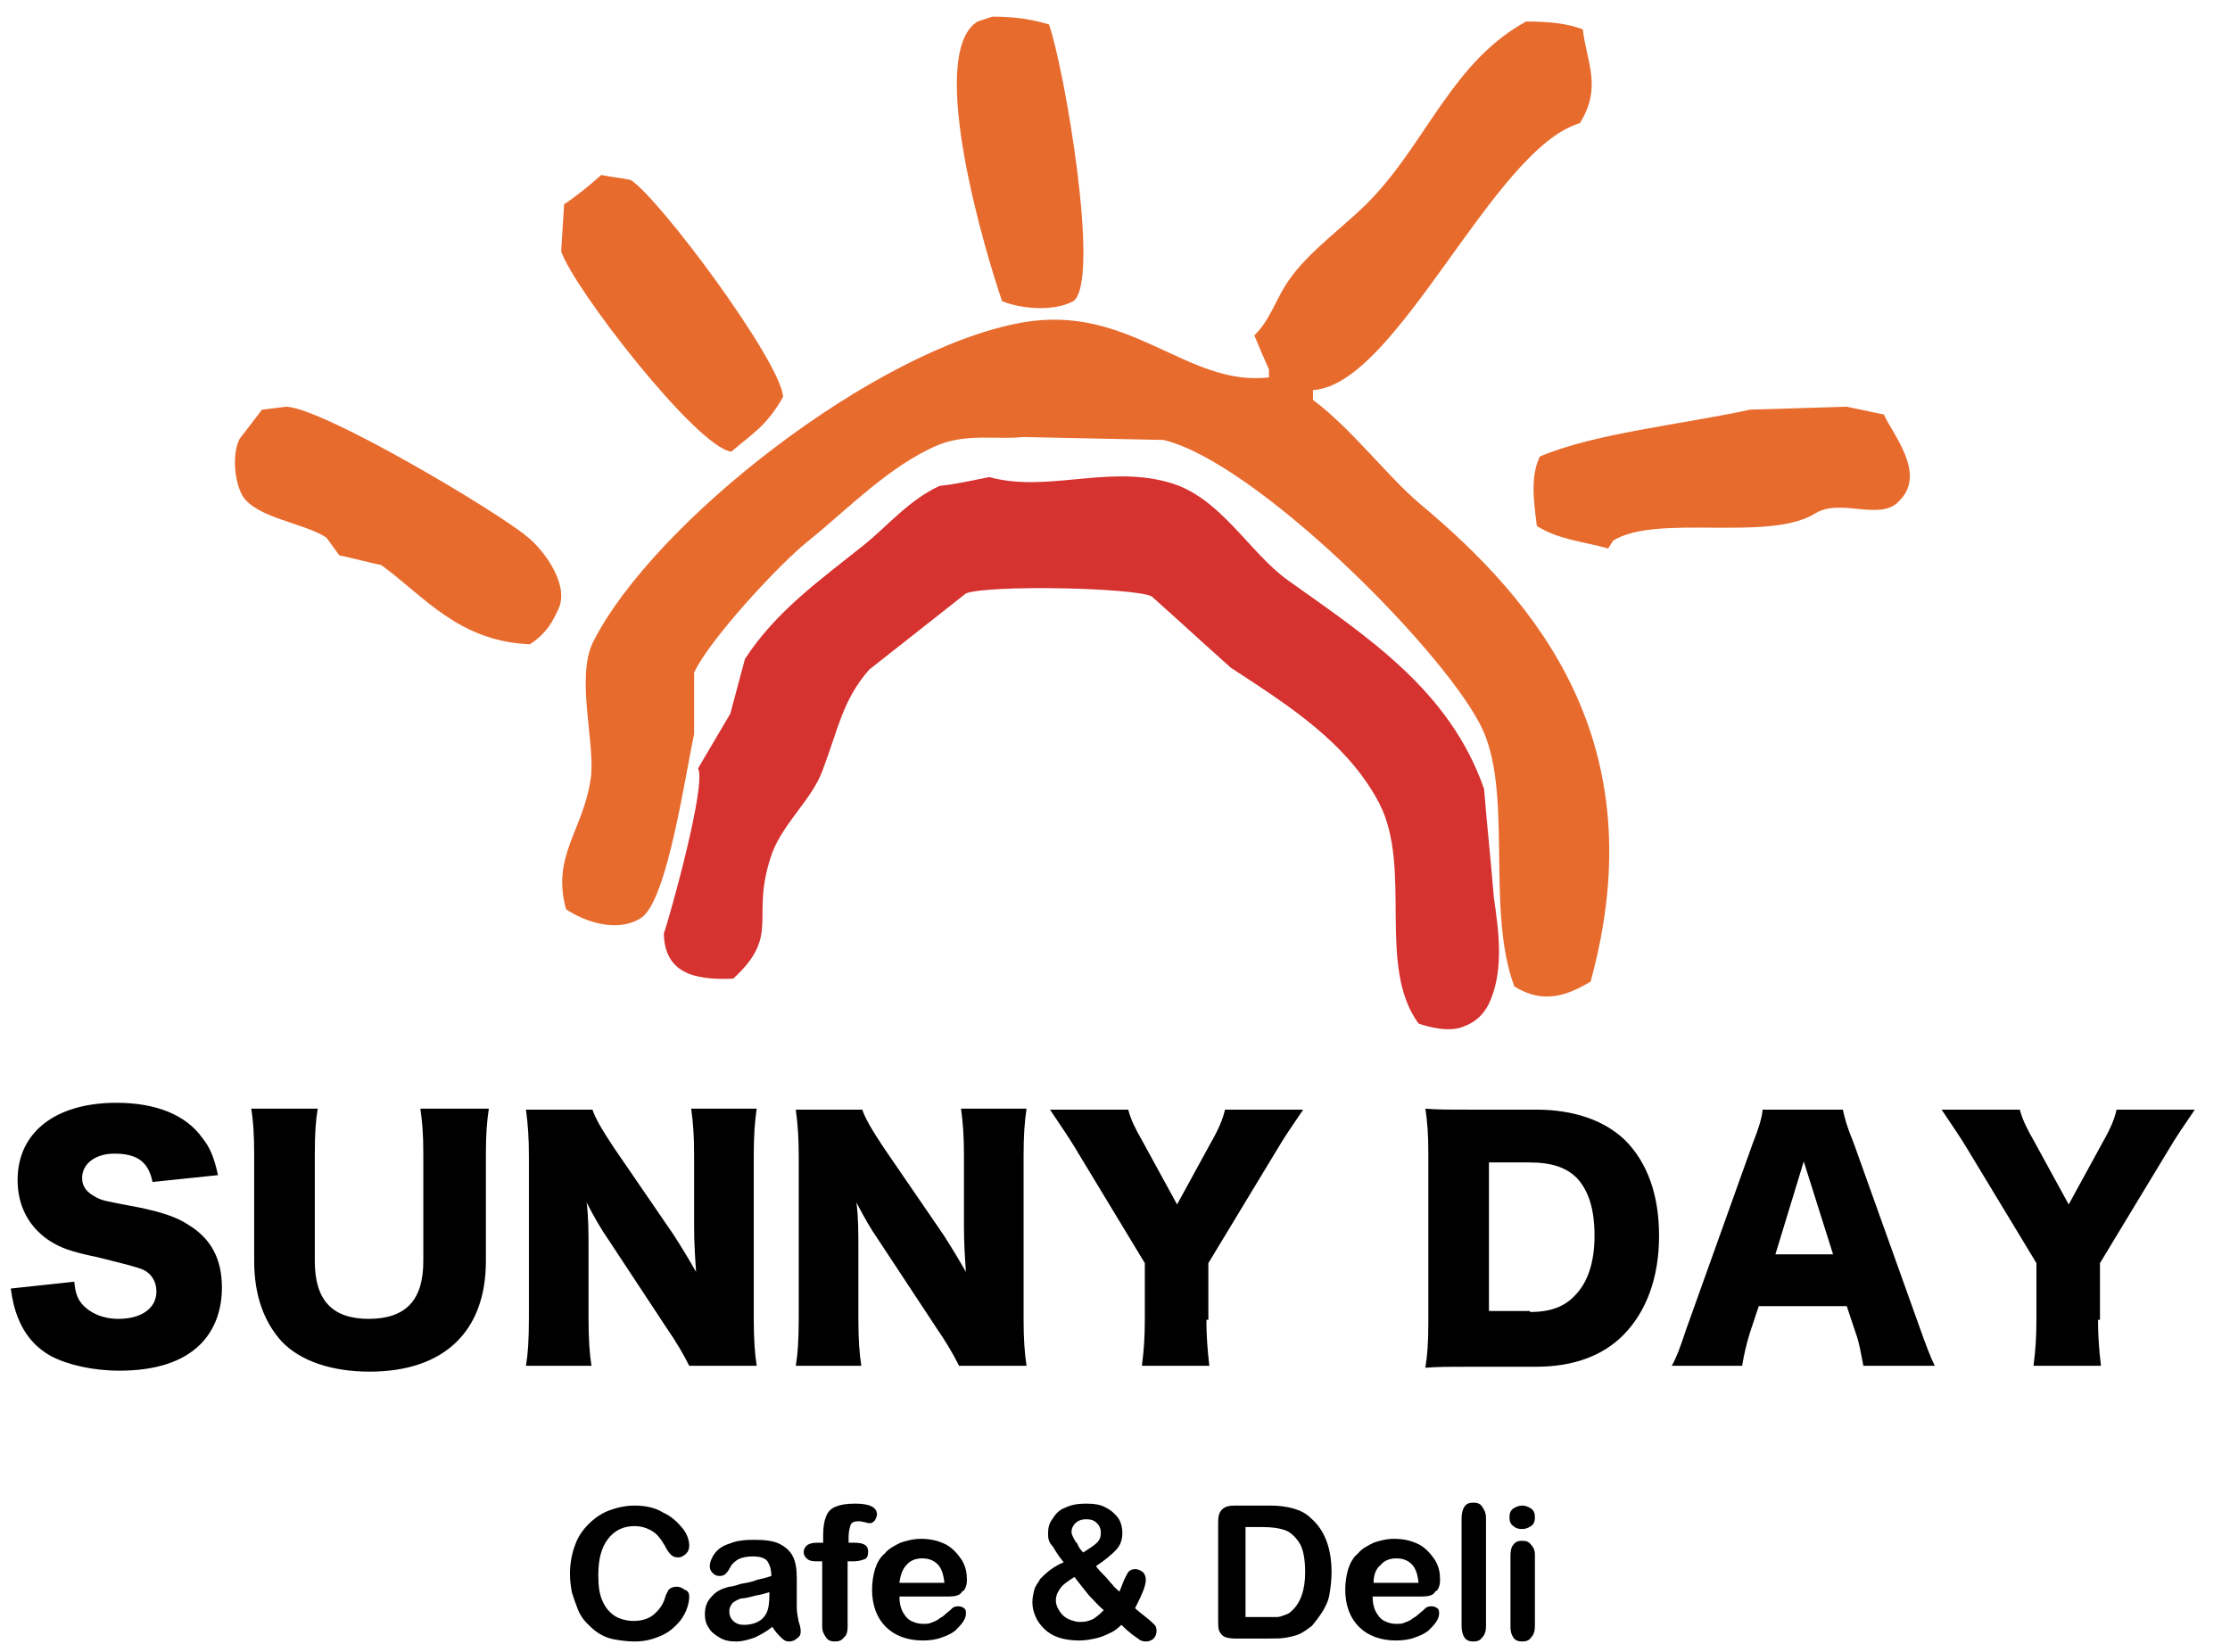
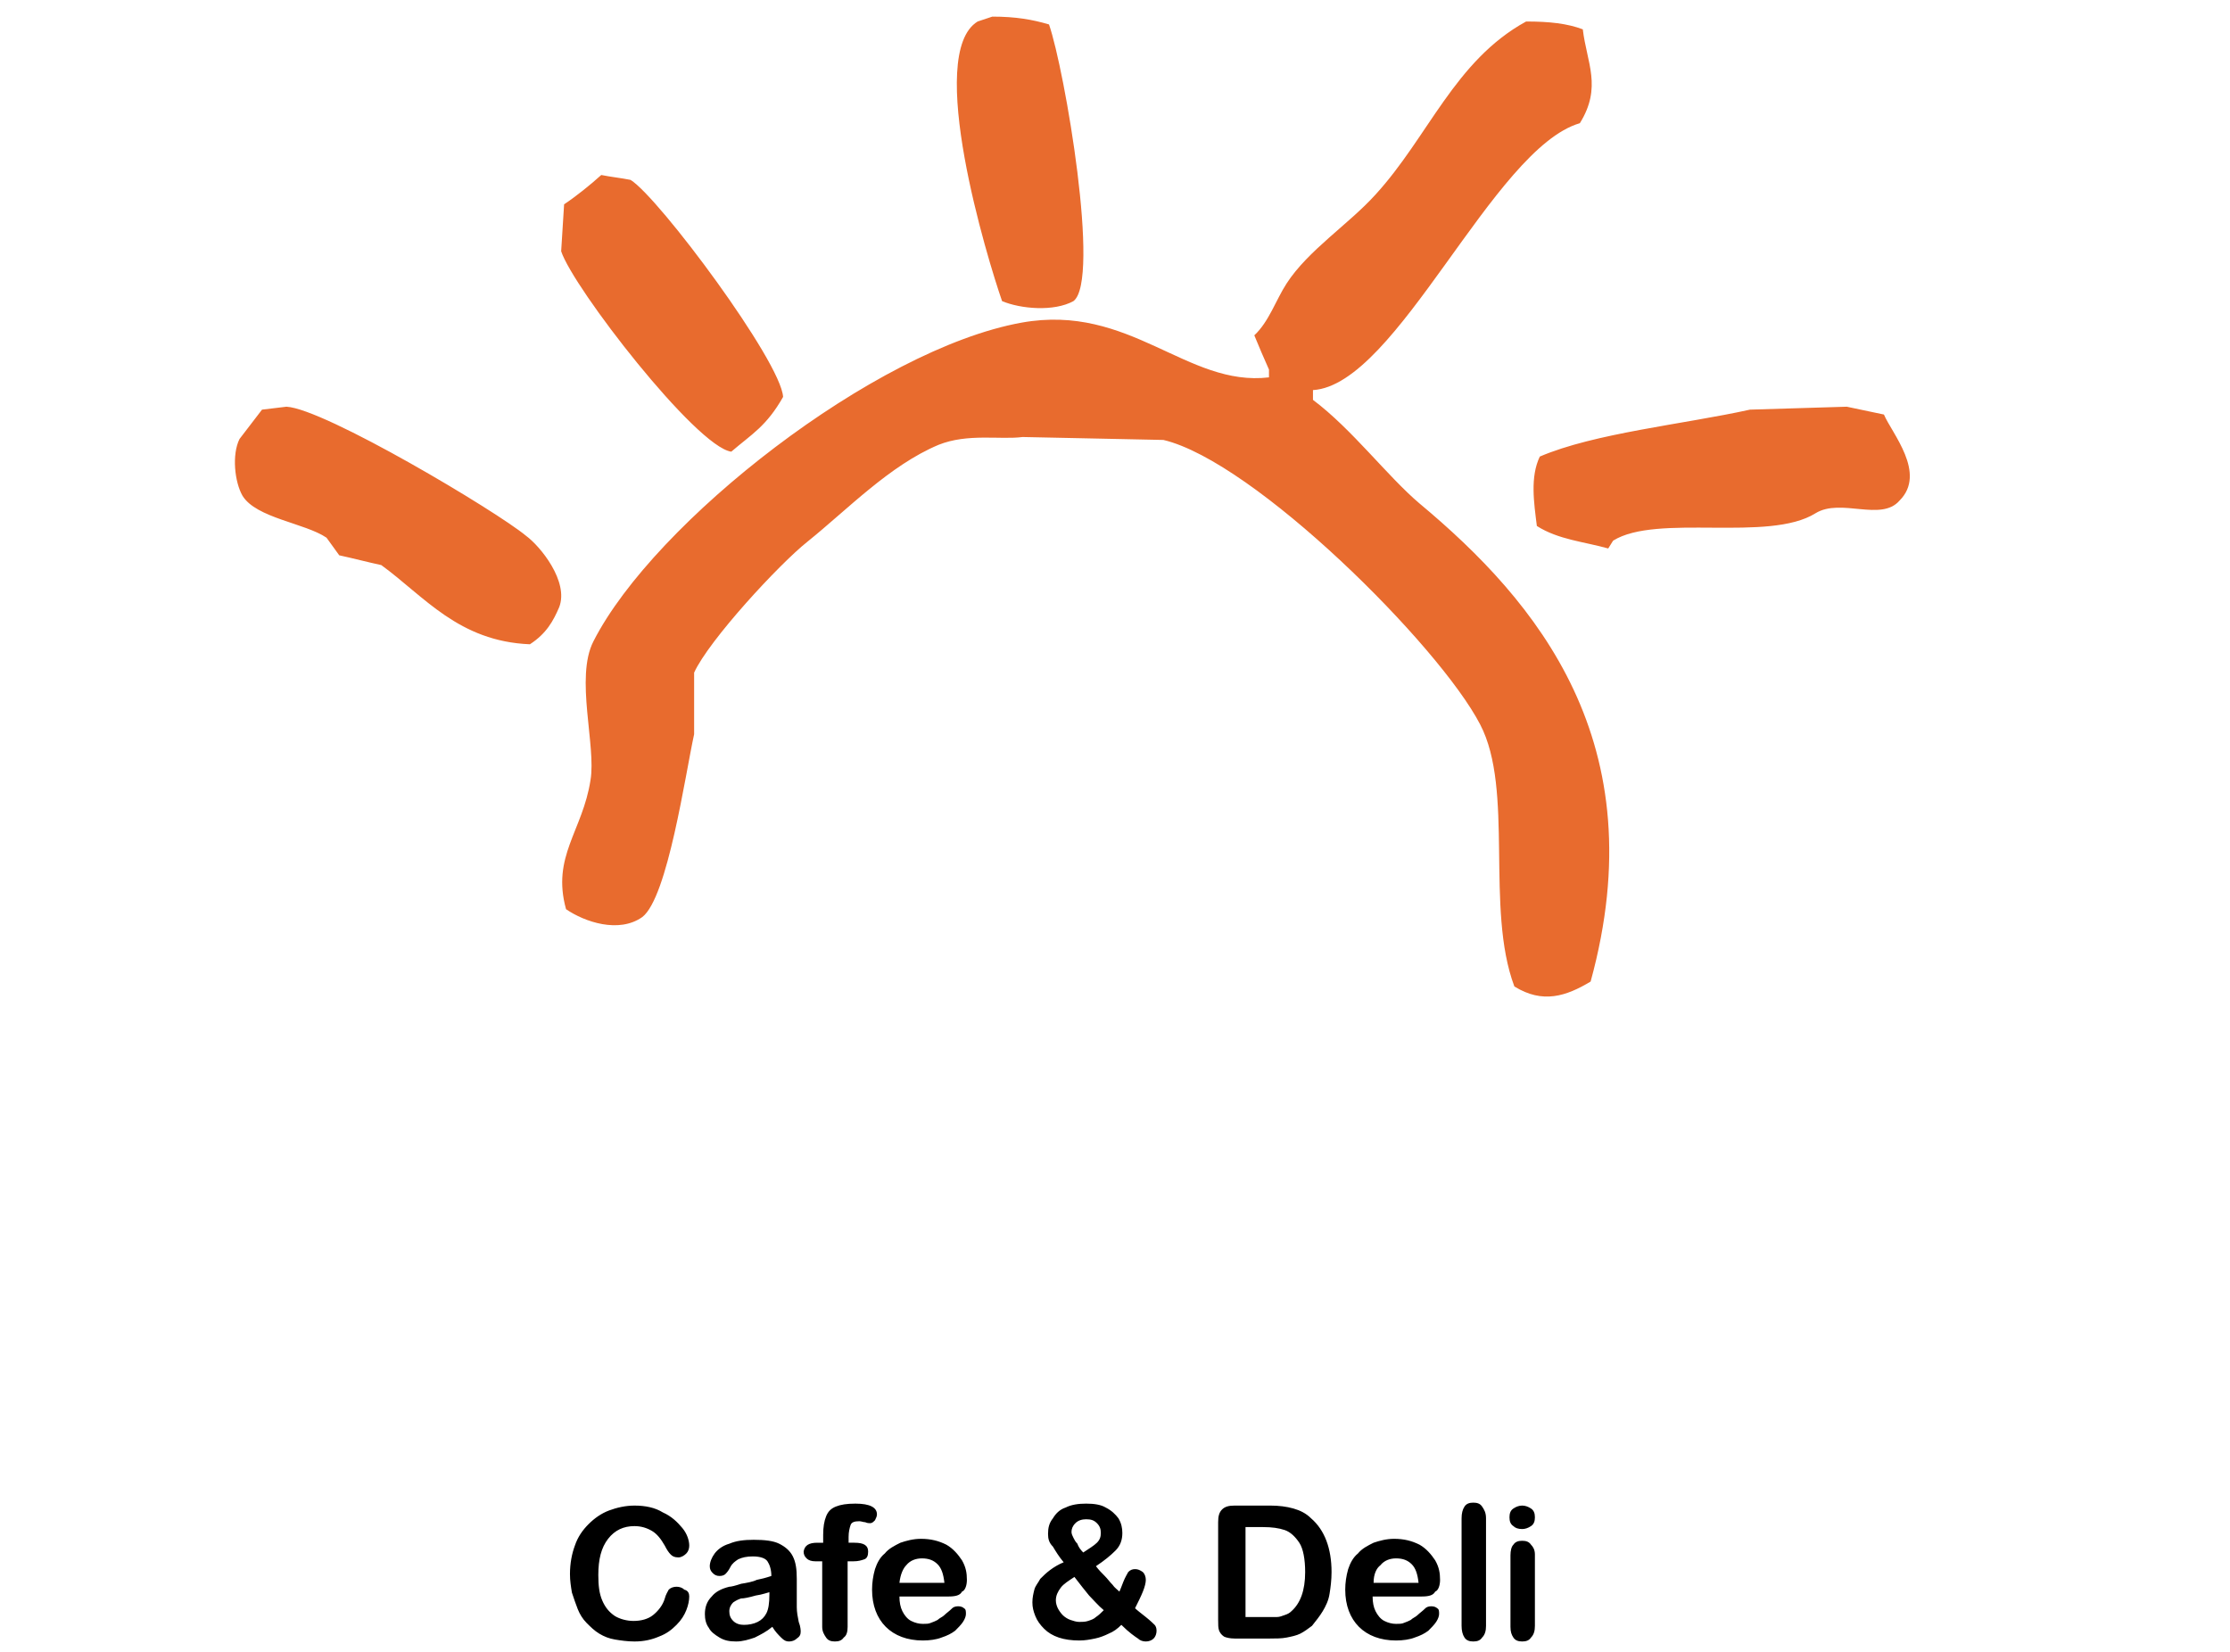
<svg xmlns="http://www.w3.org/2000/svg" xmlns:xlink="http://www.w3.org/1999/xlink" id="レイヤー_1" viewBox="0 0 228.1 169">
  <style>.st0{clip-path:url(#SVGID_2_)}.st1{fill-rule:evenodd;clip-rule:evenodd;fill:#e86b2e}.st1,.st2,.st3{clip-path:url(#SVGID_4_)}.st3{fill-rule:evenodd;clip-rule:evenodd;fill:#d53230}</style>
  <defs>
    <path id="SVGID_1_" d="M-34.3-15.9h284v200.8h-284z" />
  </defs>
  <clipPath id="SVGID_2_">
    <use xlink:href="#SVGID_1_" overflow="visible" />
  </clipPath>
  <g class="st0">
    <defs>
      <path id="SVGID_3_" d="M-34.3-15.9h284v200.8h-284z" />
    </defs>
    <clipPath id="SVGID_4_">
      <use xlink:href="#SVGID_3_" overflow="visible" />
    </clipPath>
    <path class="st1" d="M109.8 30.8c2.8-2.1-.9-23.7-2.5-28.3-1.7-.5-3.4-.8-5.8-.8l-1.5.5c-5.4 3.3 1 24.3 2.5 28.6 1.9.8 5.3 1.1 7.3 0m35.4 20.7c-3.3-2.8-6.9-7.6-10.9-10.6v-1c8.6-.5 18.4-24.7 27.3-27.3 2.3-3.7.7-6.2.3-9.6-1.6-.6-3.4-.8-5.8-.8-7.3 4-10 11.8-15.4 17.7-2.7 3-6.9 5.7-9.1 9.1-1.1 1.7-1.8 3.9-3.3 5.3.5 1.2 1 2.4 1.5 3.5v.8c-8.4 1-14.2-7.6-25.3-5.6-15 2.7-37.6 20.4-43.8 32.6-1.9 3.7.3 10.7-.3 14.2-.8 5.2-4 7.8-2.5 13.2 1.9 1.3 5.4 2.5 7.8.8 2.6-2 4.4-14.6 5.3-18.7v-6.3c1.5-3.3 8.7-11.1 11.6-13.4 4.1-3.3 8.4-7.8 13.4-9.9 3-1.2 6.3-.5 8.6-.8l14.4.3c9.3 2.2 28.2 21 32.4 29.1 3.5 6.7.5 18.8 3.5 26.8 2.9 1.8 5.3 1 7.8-.5 6.7-24.4-5.5-38.9-17.5-48.9m-70.4-5.3c2.1-1.8 3.6-2.6 5.3-5.6-.2-3.6-12.7-20.4-15.6-22.2-1-.2-2-.3-3-.5-1.1 1-2.6 2.2-3.8 3l-.3 4.8c1.2 3.7 13.8 20 17.4 20.5m-21 8.6c-3-2.5-20.6-13-24.5-13.2l-2.5.3-2.3 3c-.8 1.6-.5 4.4.3 5.8 1.4 2.3 6.4 2.8 8.6 4.3l1.3 1.8c1.4.3 2.9.7 4.3 1 4.4 3.2 7.9 7.8 15.2 8.1 1.7-1.1 2.4-2.4 3-3.8 1-2.6-1.9-6.2-3.4-7.3m138.9-12.4l-3.8-.8-9.9.3c-6.8 1.5-15.9 2.4-21.5 4.8-1 2.1-.6 4.7-.3 7.1 2.2 1.4 4.8 1.6 7.3 2.3l.5-.8c4.5-2.8 15.9.2 20.7-2.8 2.6-1.6 6.7.9 8.6-1.3 2.8-2.8-.8-6.9-1.6-8.8" />
-     <path class="st2" d="M7.6 131.1c.1 1.1.3 1.7.8 2.3.8.9 2.1 1.5 3.7 1.5 2.4 0 3.9-1.1 3.9-2.8 0-1-.5-1.8-1.3-2.2-.7-.3-1.5-.5-4.7-1.3-2.9-.6-3.9-1-5.1-1.8-2-1.4-3.1-3.5-3.1-6.1 0-4.9 3.9-7.9 10.1-7.9 4 0 7.1 1.2 8.8 3.6.8 1 1.2 2 1.6 3.8l-6.7.7c-.4-2-1.5-2.9-3.9-2.9-1.9 0-3.3 1-3.3 2.5 0 .9.5 1.5 1.5 2 .6.3.6.3 4.3 1 2.4.5 3.9 1 5.1 1.8 2.3 1.4 3.4 3.5 3.4 6.4 0 2.4-.8 4.4-2.2 5.8-1.8 1.8-4.6 2.7-8.3 2.7-2.7 0-5.3-.6-7-1.5-1.6-.9-2.7-2.2-3.4-4-.3-.8-.5-1.5-.7-2.9l6.5-.7zM50 113.4c-.2 1.4-.3 2.5-.3 4.8V129c0 7.2-4.3 11.3-11.9 11.3-3.9 0-7.1-1.1-9-3.1-1.8-2-2.8-4.7-2.8-8.2v-10.8c0-2.2-.1-3.6-.3-4.8h6.8c-.2 1.2-.3 2.4-.3 4.8V129c0 4 1.8 5.9 5.5 5.9 3.8 0 5.6-1.9 5.6-5.9v-10.8c0-2.4-.1-3.3-.3-4.8h7zm18.9 12.9c.9 1.4 1.5 2.4 2.3 3.8-.1-1.5-.2-2.9-.2-4.7v-7.2c0-2.1-.1-3.3-.3-4.8h6.7c-.2 1.4-.3 2.7-.3 4.8V135c0 1.9.1 3.4.3 4.7h-6.9c-.6-1.2-1.3-2.4-2.4-4l-5.8-8.8c-.9-1.3-1.4-2.2-2.3-3.9.2 1.4.2 3.2.2 4.7v7.1c0 2.2.1 3.6.3 4.9h-6.7c.2-1.2.3-2.6.3-4.9v-16.6c0-1.8-.1-3.2-.3-4.7h6.8c.3.9 1 2.1 2.2 3.9l6.1 8.9zm27.6 0c.9 1.4 1.5 2.4 2.3 3.8-.1-1.5-.2-2.9-.2-4.7v-7.2c0-2.1-.1-3.3-.3-4.8h6.7c-.2 1.4-.3 2.7-.3 4.8V135c0 1.9.1 3.4.3 4.7h-6.9c-.6-1.2-1.3-2.4-2.4-4l-5.8-8.8c-.9-1.3-1.4-2.2-2.3-3.9.2 1.4.2 3.2.2 4.7v7.1c0 2.2.1 3.6.3 4.9h-6.7c.2-1.2.3-2.6.3-4.9v-16.6c0-1.8-.1-3.2-.3-4.7h6.8c.3.9 1 2.1 2.2 3.9l6.1 8.9zm26.9 8.7c0 1.6.1 3 .3 4.7h-6.9c.2-1.5.3-2.9.3-4.7v-5.8l-7.2-11.9c-.6-1-1.3-2-2.5-3.8h8c.3 1.1.7 1.9 1.5 3.3l3.5 6.4 3.5-6.4c.8-1.4 1.2-2.4 1.4-3.3h8c-.9 1.3-2.1 3.1-2.5 3.8l-7.2 11.9v5.8zm22.7-17c0-2.1-.1-3.2-.3-4.6 1.3.1 2 .1 4.7.1h6.6c3.9 0 7 1.1 9.1 3.1 2.3 2.3 3.5 5.6 3.5 9.8 0 4.3-1.3 7.8-3.7 10.2-2.1 2.1-5.1 3.2-8.9 3.2h-6.7c-2.4 0-3.3 0-4.6.1.2-1.4.3-2.4.3-4.6V118zm10.4 16.2c2 0 3.5-.5 4.6-1.7 1.3-1.3 2-3.4 2-6.1 0-2.7-.6-4.6-1.8-5.9-1.1-1.1-2.6-1.6-4.9-1.6h-4.1v15.2h4.2zm34.1 5.5c-.3-1.5-.4-2.3-.8-3.4l-.9-2.7h-9l-.9 2.7c-.4 1.3-.6 2.2-.8 3.4H171c.5-.9.8-1.7 1.5-3.8l6.8-19c.6-1.5.9-2.5 1-3.4h8.2c.2.9.4 1.7 1.1 3.4l6.8 19c.6 1.7 1.1 3 1.5 3.8h-7.3zm-6.1-20.9l-2.9 9.5h5.9l-3-9.5zm30.1 16.2c0 1.6.1 3 .3 4.7H208c.2-1.5.3-2.9.3-4.7v-5.8l-7.2-11.9c-.6-1-1.3-2-2.5-3.8h8c.3 1.1.7 1.9 1.5 3.3l3.5 6.4 3.5-6.4c.8-1.4 1.2-2.4 1.4-3.3h8c-.9 1.3-2.1 3.1-2.5 3.8l-7.2 11.9v5.8z" />
-     <path class="st3" d="M101.2 48.8c5.8 1.6 12-1.2 18.2.5 5.4 1.4 8.3 7.2 12.4 10.1 8 5.7 16.5 11.2 20 21.3.3 3.7.7 7.4 1 11.1.5 3.4 1 7.2-.3 10.4-.5 1.3-1.4 2.3-2.8 2.8-1.4.6-3.4.1-4.6-.3-4.3-5.9-.6-15.8-4-22.5-3.3-6.3-9.4-10.1-15.2-13.9-2.7-2.4-5.4-4.9-8.1-7.3-1.8-.9-16.7-1.2-19-.3l-9.9 7.8c-2.7 3.1-3.1 5.9-4.8 10.4-1.1 2.9-3.9 5.2-5.1 8.3-2.4 6.7 1 8.3-4 12.9-4.2.2-7-.7-7.1-4.6.6-1.7 4.4-15.3 3.5-16.9 1.1-1.9 2.2-3.7 3.3-5.6.5-1.9 1-3.7 1.5-5.6 3.2-4.9 7.6-8 12.1-11.6 2.5-2 4.6-4.6 7.8-6.1 1.9-.2 3.5-.6 5.1-.9" />
    <path class="st2" d="M70.5 163.3c0 .4-.1.9-.3 1.4-.2.5-.5 1-1 1.5s-1 .9-1.8 1.2c-.7.3-1.5.5-2.5.5-.7 0-1.4-.1-2-.2-.6-.1-1.1-.3-1.6-.6s-.9-.7-1.3-1.1c-.4-.4-.7-.9-.9-1.4s-.4-1.1-.6-1.7c-.1-.6-.2-1.2-.2-1.9 0-1.1.2-2.1.5-2.9.3-.9.8-1.6 1.4-2.2.6-.6 1.3-1.1 2.1-1.4.8-.3 1.7-.5 2.6-.5 1.1 0 2.1.2 2.9.7.9.4 1.5 1 2 1.6.5.6.7 1.3.7 1.8 0 .3-.1.6-.3.8-.2.2-.5.4-.8.4-.4 0-.6-.1-.8-.3-.2-.2-.4-.5-.6-.9-.4-.7-.8-1.2-1.3-1.5-.5-.3-1.1-.5-1.8-.5-1.1 0-2 .4-2.7 1.3-.7.9-1 2.1-1 3.7 0 1.1.1 1.9.4 2.6.3.7.7 1.2 1.3 1.6.5.3 1.2.5 1.9.5.8 0 1.5-.2 2-.6.5-.4 1-1 1.2-1.7.1-.4.3-.7.4-.9.2-.2.5-.3.8-.3.3 0 .6.1.8.3.4.1.5.4.5.7m8.5 3.1c-.6.5-1.2.8-1.8 1.1-.6.2-1.2.4-1.9.4s-1.2-.1-1.7-.4c-.5-.3-.9-.6-1.1-1-.3-.4-.4-.9-.4-1.4 0-.7.2-1.3.7-1.8.4-.5 1-.8 1.8-1 .2 0 .6-.1 1.2-.3.6-.1 1.2-.2 1.6-.4.5-.1.9-.2 1.5-.4 0-.7-.2-1.2-.4-1.5-.2-.3-.7-.5-1.5-.5-.6 0-1.1.1-1.5.3-.3.2-.6.4-.8.8s-.4.6-.5.7c-.1.1-.3.2-.6.2s-.5-.1-.7-.3c-.2-.2-.3-.4-.3-.7 0-.4.2-.9.5-1.3s.8-.8 1.5-1c.7-.3 1.5-.4 2.5-.4 1.1 0 2 .1 2.6.4.6.3 1.1.7 1.4 1.3.3.6.4 1.3.4 2.3v2.9c0 .5.1 1 .2 1.5.2.5.2.9.2 1 0 .3-.1.5-.4.7-.2.2-.5.3-.8.3-.3 0-.5-.1-.8-.4-.3-.3-.6-.6-.9-1.1m-.1-3.6c-.4.1-.9.3-1.6.4-.7.2-1.2.3-1.5.3-.3.1-.5.2-.8.4-.2.2-.4.5-.4.9s.1.7.4 1c.3.3.7.4 1.1.4.5 0 1-.1 1.4-.3.4-.2.7-.5.9-.9.2-.4.3-1 .3-1.9v-.3zm4.7-5h.6v-.8c0-.8.1-1.4.3-1.9.2-.5.5-.8 1-1 .5-.2 1.1-.3 2-.3 1.5 0 2.2.4 2.2 1.1 0 .2-.1.4-.2.6-.2.2-.3.3-.5.3-.1 0-.3 0-.5-.1-.2 0-.4-.1-.6-.1-.5 0-.8.1-.9.4-.1.3-.2.7-.2 1.2v.6h.6c1 0 1.4.3 1.4.9 0 .4-.1.7-.4.8-.3.1-.6.2-1.1.2h-.6v6.7c0 .5-.1.9-.4 1.1-.2.3-.5.4-.9.4s-.7-.1-.9-.4c-.2-.3-.4-.6-.4-1.1v-6.7h-.7c-.4 0-.7-.1-.9-.3-.2-.2-.3-.4-.3-.7.1-.6.5-.9 1.4-.9m13.4 5.5h-5c0 .6.1 1.1.3 1.5.2.4.5.8.9 1 .4.2.8.3 1.2.3.3 0 .6 0 .8-.1.3-.1.5-.2.7-.3.2-.2.5-.3.7-.5.2-.2.5-.4.8-.7.1-.1.3-.2.6-.2s.5.1.6.2c.2.1.2.3.2.6 0 .2-.1.5-.3.8-.2.3-.5.6-.8.9-.4.3-.8.5-1.4.7-.5.2-1.2.3-1.9.3-1.6 0-2.9-.5-3.8-1.4-.9-.9-1.4-2.2-1.4-3.8 0-.7.1-1.4.3-2.1.2-.6.5-1.2 1-1.6.4-.5 1-.8 1.6-1.1.6-.2 1.3-.4 2.1-.4 1 0 1.8.2 2.6.6.7.4 1.2 1 1.6 1.6.4.7.5 1.3.5 2 0 .6-.2 1.1-.5 1.2-.2.4-.7.5-1.4.5m-5-1.4h4.6c-.1-.9-.3-1.5-.7-1.9-.4-.4-.9-.6-1.6-.6-.6 0-1.2.2-1.6.7-.3.3-.6.9-.7 1.8m15.2-5c0-.6.1-1.1.5-1.6.3-.5.7-.9 1.3-1.1.6-.3 1.3-.4 2.1-.4s1.5.1 2 .4c.6.3 1 .7 1.3 1.1.3.5.4 1 .4 1.5 0 .7-.2 1.3-.7 1.8-.5.5-1.1 1-2 1.6.3.4.6.7.9 1 .3.3.5.6.8.9.2.3.5.5.7.7.1-.2.2-.5.4-1s.4-.8.5-1c.2-.2.4-.3.7-.3.3 0 .5.1.8.3.2.2.3.5.3.8 0 .3-.1.7-.3 1.2-.2.5-.5 1.1-.8 1.7.2.2.6.5 1.1.9.5.4.8.7.9.8.1.1.2.3.2.6s-.1.6-.3.8c-.2.2-.5.3-.8.3-.3 0-.6-.1-.8-.3-.3-.2-.9-.6-1.7-1.4-.4.4-.8.7-1.3.9-.4.2-.9.4-1.4.5-.5.1-1 .2-1.6.2-.8 0-1.5-.1-2.1-.3-.6-.2-1.1-.5-1.5-.9-.4-.4-.7-.8-.9-1.3-.2-.5-.3-.9-.3-1.4 0-.5.1-.9.2-1.3s.4-.7.6-1.1c.3-.3.6-.6 1-.9.4-.3.9-.6 1.4-.8-.5-.6-.8-1.1-1.1-1.6-.4-.4-.5-.8-.5-1.3m2.7 4.4c-.6.4-1.1.7-1.4 1.1-.3.4-.5.8-.5 1.3 0 .3.1.6.2.8s.3.5.5.7c.2.2.5.4.8.5.3.1.6.2.9.2.3 0 .6 0 .9-.1.3-.1.6-.2.8-.4.3-.2.5-.4.8-.7-.6-.5-1-1-1.5-1.5-.4-.5-.9-1.1-1.5-1.9m.9-2.5c.6-.4 1.1-.7 1.4-1 .3-.3.4-.6.4-1s-.1-.7-.4-1c-.3-.3-.6-.4-1.1-.4-.4 0-.8.1-1.1.4-.3.3-.4.6-.4.9 0 .2.1.4.2.6.1.2.2.4.4.6.1.3.3.6.6.9m15.5-4.8h3.6c.9 0 1.7.1 2.4.3.7.2 1.3.5 1.8 1 1.4 1.2 2.1 3.1 2.1 5.5 0 .8-.1 1.6-.2 2.2-.1.7-.4 1.3-.7 1.8-.3.5-.7 1-1.1 1.5-.4.3-.8.6-1.2.8-.4.2-.9.3-1.4.4-.5.1-1.1.1-1.7.1h-3.6c-.5 0-.9-.1-1.1-.2-.3-.2-.4-.4-.5-.6-.1-.3-.1-.6-.1-1.1v-10c0-.6.1-1 .4-1.3.3-.3.7-.4 1.3-.4m1.1 2.2v9.2h3.2c.3 0 .5-.1.8-.2.3-.1.5-.2.7-.4.9-.8 1.4-2.1 1.4-4 0-1.3-.2-2.4-.6-3s-.9-1.1-1.5-1.3c-.6-.2-1.3-.3-2.2-.3h-1.8zm18 7.1h-5c0 .6.1 1.1.3 1.5.2.4.5.8.9 1 .4.2.8.3 1.2.3.3 0 .6 0 .8-.1.3-.1.5-.2.7-.3.2-.2.5-.3.7-.5.2-.2.5-.4.8-.7.1-.1.3-.2.6-.2s.5.1.6.2c.2.1.2.3.2.6 0 .2-.1.5-.3.8-.2.3-.5.6-.8.9-.4.3-.8.5-1.4.7-.5.2-1.2.3-1.9.3-1.6 0-2.9-.5-3.8-1.4-.9-.9-1.4-2.2-1.4-3.8 0-.7.1-1.4.3-2.1.2-.6.5-1.2 1-1.6.4-.5 1-.8 1.6-1.1.6-.2 1.3-.4 2.1-.4 1 0 1.8.2 2.6.6.7.4 1.2 1 1.6 1.6.4.7.5 1.3.5 2 0 .6-.2 1.1-.5 1.2-.2.4-.7.5-1.4.5m-4.9-1.4h4.6c-.1-.9-.3-1.5-.7-1.9-.4-.4-.9-.6-1.6-.6-.6 0-1.2.2-1.6.7-.4.3-.7.9-.7 1.8m9 4.4v-11c0-.5.1-.9.3-1.2.2-.3.5-.4.9-.4s.7.1.9.4c.2.3.4.6.4 1.2v11c0 .5-.1.9-.4 1.2-.2.3-.5.4-.9.4s-.7-.1-.9-.4c-.2-.3-.3-.7-.3-1.2m6.2-9.9c-.4 0-.7-.1-.9-.3-.3-.2-.4-.5-.4-.9s.1-.7.4-.9c.3-.2.6-.3.9-.3.3 0 .6.1.9.3.3.2.4.5.4.9s-.1.7-.4.9c-.3.2-.6.3-.9.3m1.3 2.6v7.3c0 .5-.1.9-.4 1.2-.2.3-.5.4-.9.4s-.7-.1-.9-.4c-.2-.3-.3-.6-.3-1.1v-7.3c0-.5.1-.9.3-1.1.2-.3.5-.4.9-.4s.7.1.9.4c.2.2.4.5.4 1" />
  </g>
</svg>